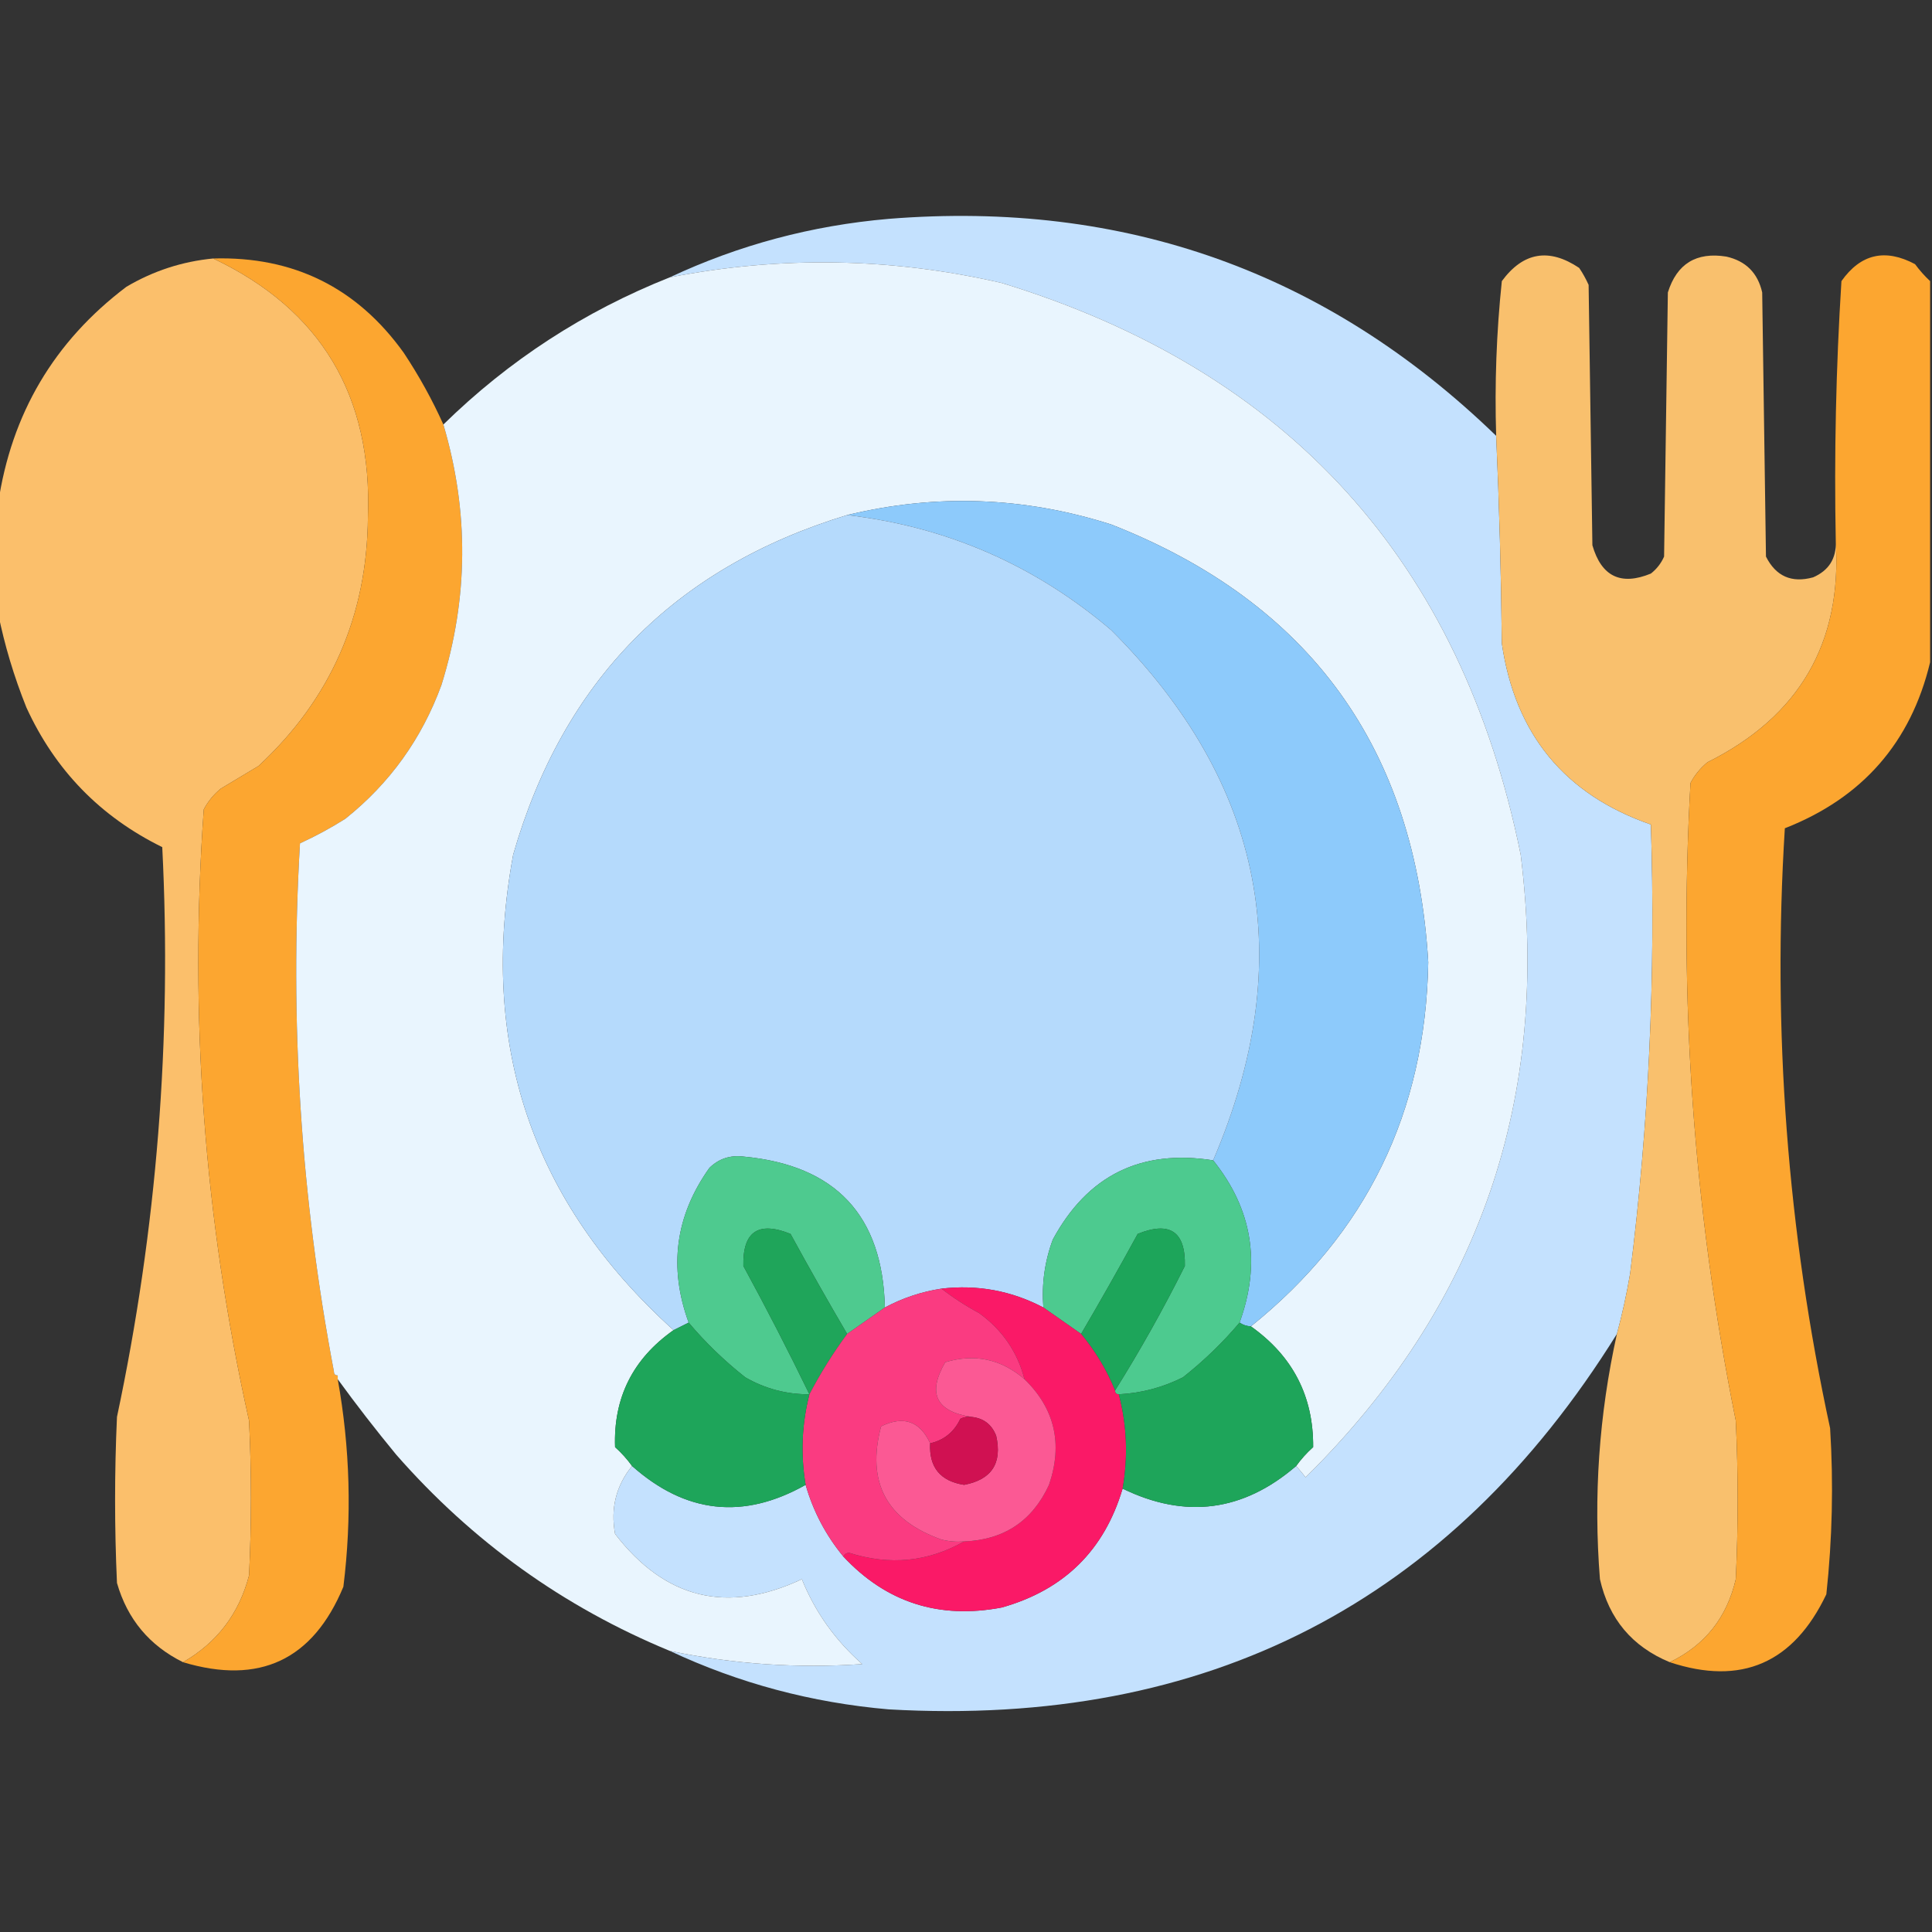
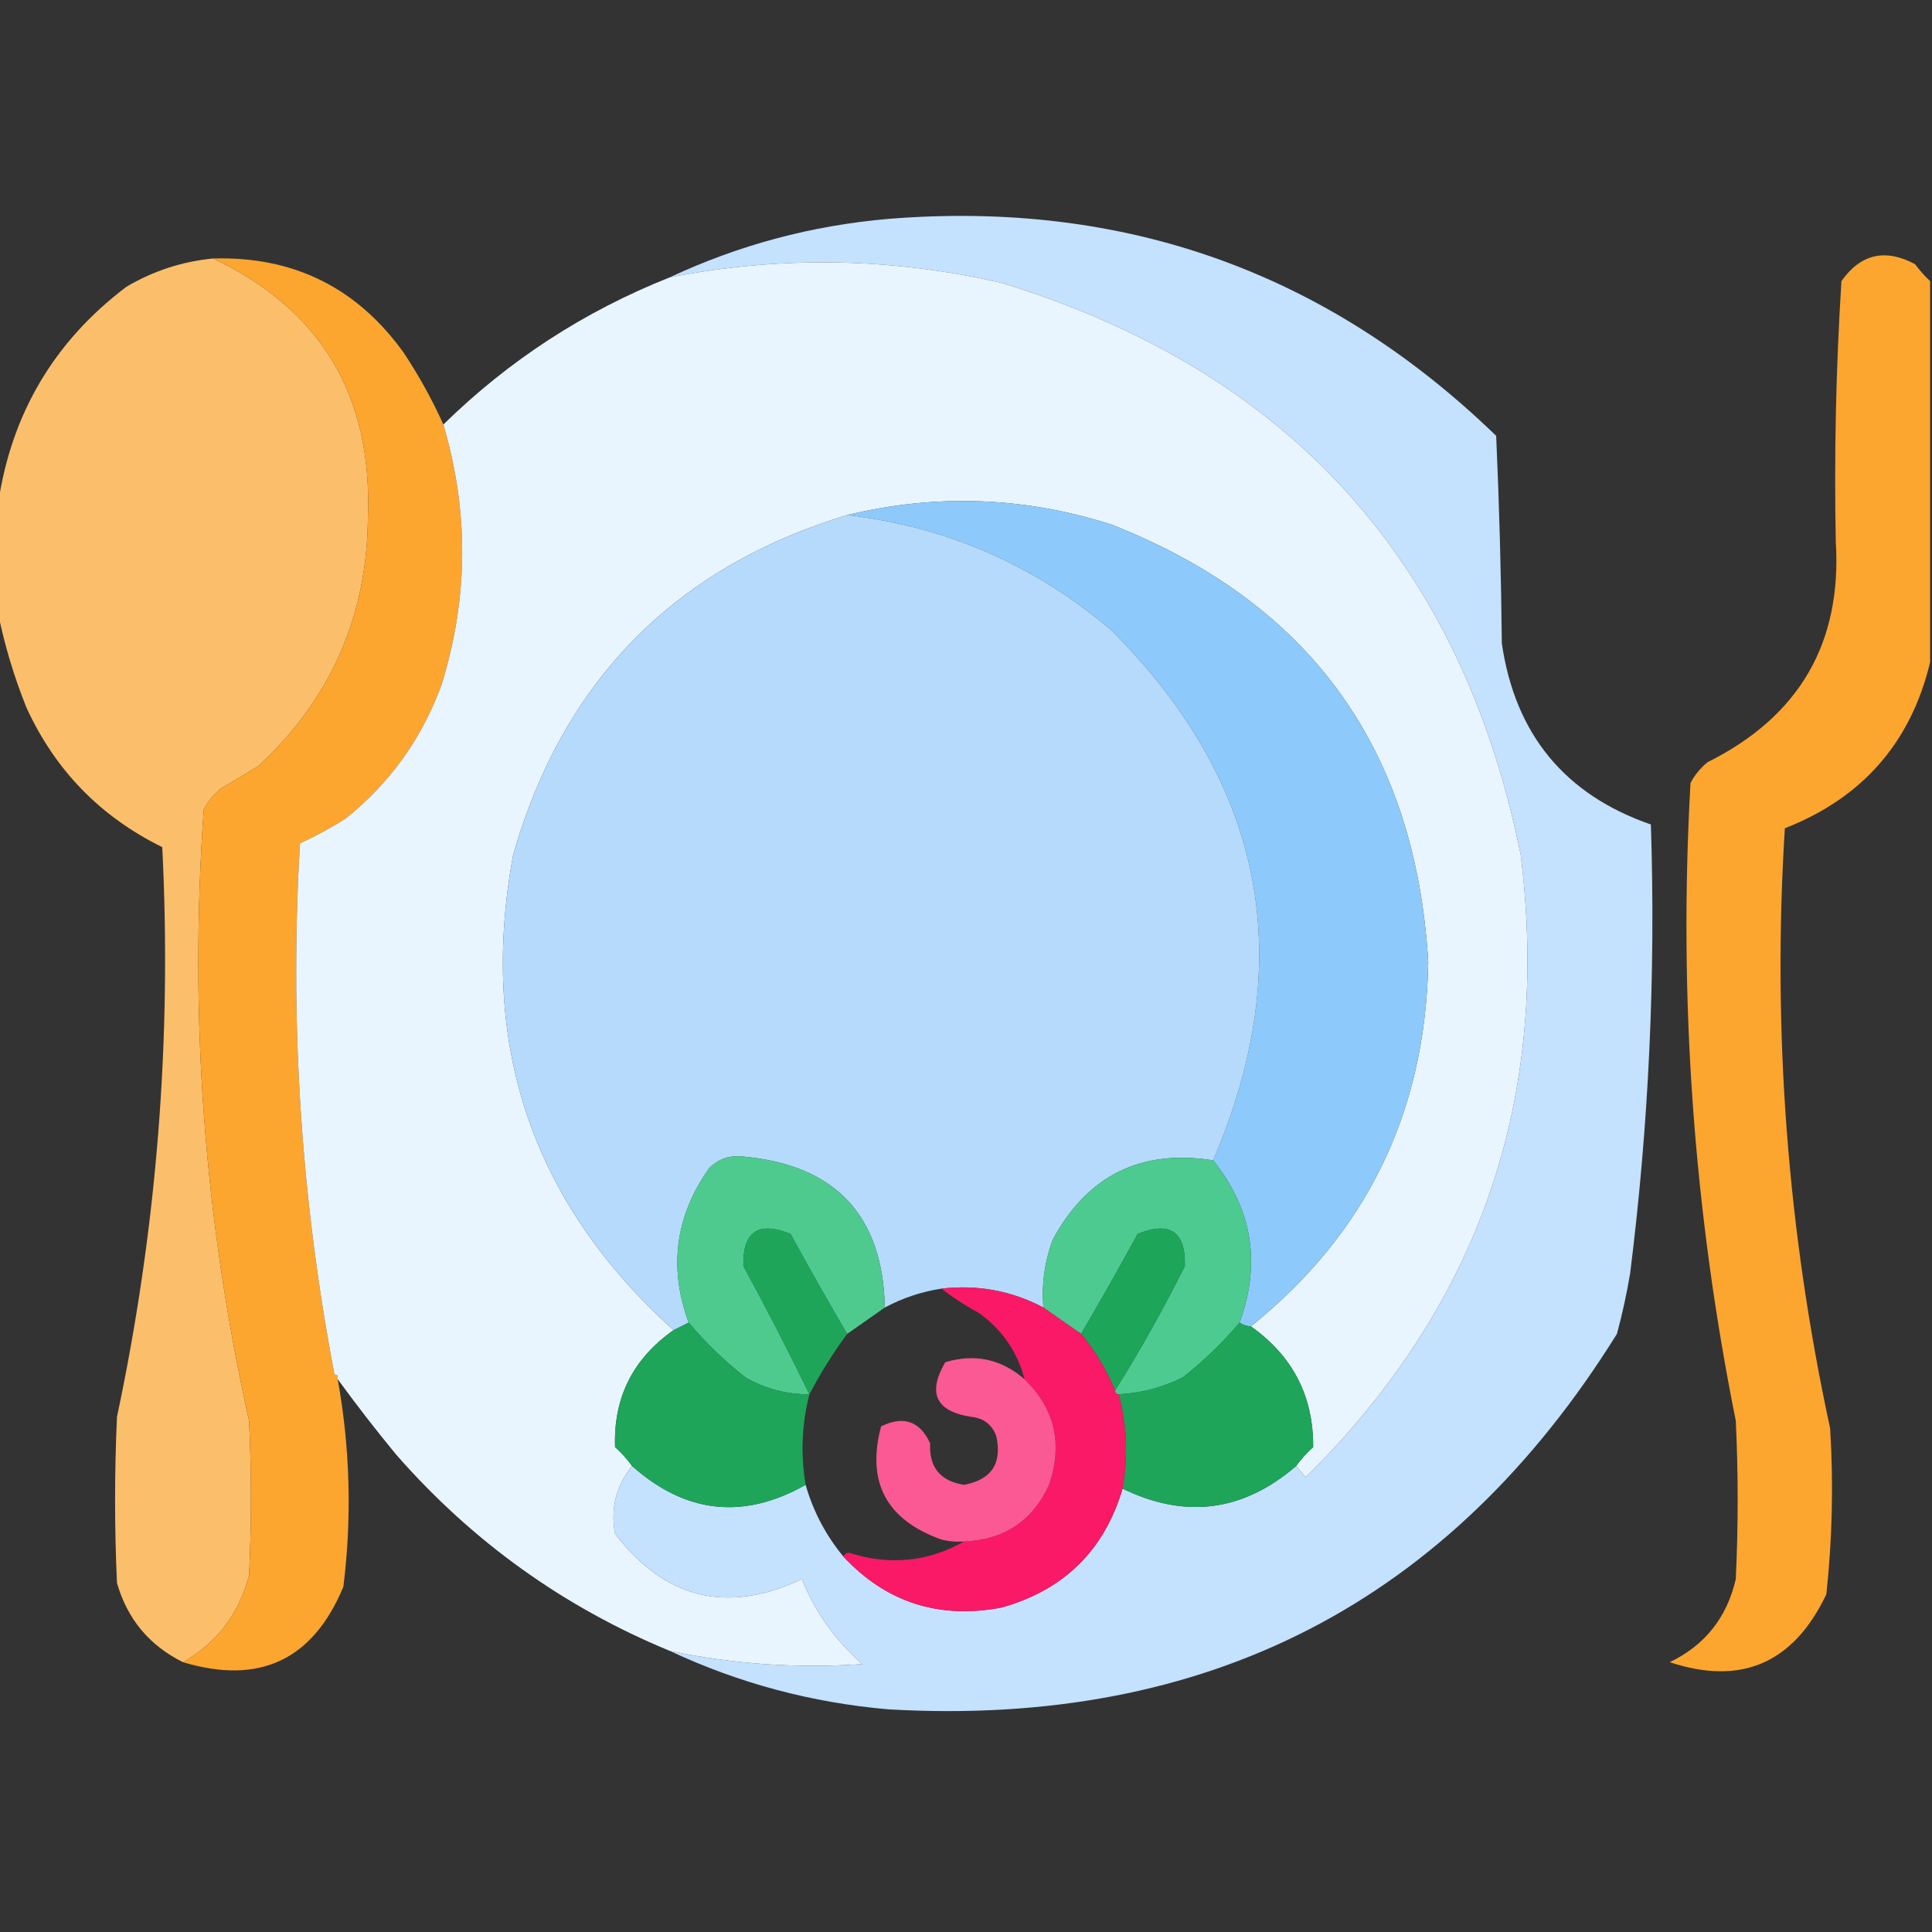
<svg xmlns="http://www.w3.org/2000/svg" width="512px" height="512px" style="shape-rendering:geometricPrecision; text-rendering:geometricPrecision; image-rendering:optimizeQuality; fill-rule:evenodd; clip-rule:evenodd">
  <rect width="100%" height="100%" fill="#333333" stroke="none" />
  <g>
    <path style="opacity:1" fill="#c4e1fe" d="M 396.5,115.5 C 397.32,133.76 397.82,152.093 398,170.5C 401.522,194.595 414.688,210.595 437.5,218.5C 438.796,258.32 436.963,297.986 432,337.5C 431.086,342.928 429.919,348.262 428.5,353.5C 384.208,424.651 319.875,457.817 235.5,453C 215.119,451.24 195.785,446.074 177.5,437.5C 194.317,441.019 211.317,442.186 228.5,441C 221.357,434.706 216.024,427.206 212.5,418.5C 192.766,427.775 176.266,423.775 163,406.5C 161.76,399.736 163.26,393.736 167.5,388.5C 181.704,401.132 197.037,402.798 213.5,393.5C 215.509,400.518 218.843,406.852 223.5,412.5C 234.871,424.678 248.871,429.178 265.5,426C 281.986,421.346 292.653,410.846 297.5,394.5C 314.121,402.597 329.455,400.597 343.5,388.5C 344.315,389.429 345.148,390.429 346,391.5C 392.034,346.071 411.034,291.071 403,226.5C 387.222,148.722 341.389,98.222 265.5,75C 236.257,68.254 206.923,67.754 177.5,73.5C 195.787,64.926 215.12,59.759 235.5,58C 298.067,52.98 351.734,72.147 396.5,115.5 Z" />
  </g>
  <g>
-     <path style="opacity:0.988" fill="#fbc16d" d="M 486.5,143.5 C 488.174,170.374 476.841,189.874 452.5,202C 450.622,203.543 449.122,205.376 448,207.5C 444.79,264.387 448.79,320.72 460,376.5C 460.667,390.5 460.667,404.5 460,418.5C 457.636,428.687 451.803,436.02 442.5,440.5C 432.55,436.381 426.383,429.047 424,418.5C 422.255,396.576 423.755,374.91 428.5,353.5C 429.919,348.262 431.086,342.928 432,337.5C 436.963,297.986 438.796,258.32 437.5,218.5C 414.688,210.595 401.522,194.595 398,170.5C 397.82,152.093 397.32,133.76 396.5,115.5C 396.073,101.774 396.573,88.107 398,74.5C 403.668,66.805 410.502,65.638 418.5,71C 419.46,72.419 420.293,73.919 421,75.5C 421.333,98.5 421.667,121.5 422,144.5C 424.384,152.775 429.55,155.275 437.5,152C 439.049,150.786 440.215,149.286 441,147.5C 441.333,124.167 441.667,100.833 442,77.5C 444.383,69.888 449.55,66.721 457.5,68C 462.667,69.167 465.833,72.333 467,77.5C 467.333,100.833 467.667,124.167 468,147.5C 470.633,152.732 474.799,154.565 480.5,153C 484.655,151.189 486.655,148.023 486.5,143.5 Z" />
-   </g>
+     </g>
  <g>
    <path style="opacity:0.994" fill="#fcc06c" d="M 56.5,68.5 C 85.045,82.043 98.712,104.877 97.5,137C 97.313,163.249 87.646,185.249 68.5,203C 65.167,205 61.833,207 58.5,209C 56.622,210.543 55.122,212.376 54,214.5C 50.092,269.127 54.092,323.127 66,376.5C 66.667,390.167 66.667,403.833 66,417.5C 63.364,427.632 57.53,435.299 48.5,440.5C 39.583,436.081 33.749,429.081 31,419.5C 30.333,404.833 30.333,390.167 31,375.5C 41.567,325.699 45.567,275.365 43,224.5C 26.61,216.443 14.61,204.11 7,187.5C 3.7,179.277 1.2,170.943 -0.5,162.5C -0.5,152.833 -0.5,143.167 -0.5,133.5C 3.005,109.651 14.338,90.484 33.5,76C 40.628,71.791 48.295,69.291 56.5,68.5 Z" />
  </g>
  <g>
    <path style="opacity:1" fill="#fca630" d="M 511.5,74.5 C 511.5,108.167 511.5,141.833 511.5,175.5C 506.393,196.783 493.56,211.449 473,219.5C 469.66,273.069 473.66,326.069 485,378.5C 485.913,393.213 485.58,407.88 484,422.5C 475.297,440.776 461.463,446.776 442.5,440.5C 451.803,436.02 457.636,428.687 460,418.5C 460.667,404.5 460.667,390.5 460,376.5C 448.79,320.72 444.79,264.387 448,207.5C 449.122,205.376 450.622,203.543 452.5,202C 476.841,189.874 488.174,170.374 486.5,143.5C 486.053,120.456 486.553,97.456 488,74.5C 493.096,67.286 499.596,65.786 507.5,70C 508.733,71.667 510.067,73.167 511.5,74.5 Z" />
  </g>
  <g>
    <path style="opacity:1" fill="#fca630" d="M 56.5,68.5 C 77.781,67.891 94.615,76.224 107,93.5C 111.05,99.606 114.55,105.939 117.5,112.5C 124.312,135.559 124.145,158.559 117,181.5C 111.796,195.757 103.296,207.59 91.5,217C 87.66,219.421 83.66,221.588 79.5,223.5C 76.719,270.556 79.719,317.223 88.5,363.5C 88.5,364.167 88.833,364.5 89.5,364.5C 89.5,364.833 89.5,365.167 89.5,365.5C 92.782,383.747 93.282,402.08 91,420.5C 82.935,439.919 68.768,446.585 48.5,440.5C 57.53,435.299 63.364,427.632 66,417.5C 66.667,403.833 66.667,390.167 66,376.5C 54.092,323.127 50.092,269.127 54,214.5C 55.122,212.376 56.622,210.543 58.5,209C 61.833,207 65.167,205 68.5,203C 87.646,185.249 97.313,163.249 97.5,137C 98.712,104.877 85.045,82.043 56.5,68.5 Z" />
  </g>
  <g>
    <path style="opacity:0.998" fill="#e9f5fe" d="M 343.5,388.5 C 344.793,386.704 346.293,385.037 348,383.5C 348.098,370.031 342.598,359.364 331.5,351.5C 362.127,326.868 377.794,294.702 378.5,255C 375.163,198.348 347.163,159.681 294.5,139C 271.377,131.622 248.044,130.789 224.5,136.5C 178.723,150.444 149.223,180.444 136,226.5C 126.757,276.608 140.924,318.608 178.5,352.5C 167.703,360.101 162.536,370.435 163,383.5C 164.707,385.037 166.207,386.704 167.5,388.5C 163.26,393.736 161.76,399.736 163,406.5C 176.266,423.775 192.766,427.775 212.5,418.5C 216.024,427.206 221.357,434.706 228.5,441C 211.317,442.186 194.317,441.019 177.5,437.5C 149.357,425.879 125.19,408.546 105,385.5C 99.587,378.933 94.421,372.267 89.5,365.5C 89.5,365.167 89.5,364.833 89.5,364.5C 88.833,364.5 88.5,364.167 88.5,363.5C 79.719,317.223 76.719,270.556 79.5,223.5C 83.66,221.588 87.66,219.421 91.5,217C 103.296,207.59 111.796,195.757 117,181.5C 124.145,158.559 124.312,135.559 117.5,112.5C 134.849,95.496 154.849,82.496 177.5,73.5C 206.923,67.754 236.257,68.254 265.5,75C 341.389,98.222 387.222,148.722 403,226.5C 411.034,291.071 392.034,346.071 346,391.5C 345.148,390.429 344.315,389.429 343.5,388.5 Z" />
  </g>
  <g>
    <path style="opacity:1" fill="#8dcafb" d="M 331.5,351.5 C 330.391,351.443 329.391,351.11 328.5,350.5C 334.227,334.788 331.894,320.455 321.5,307.5C 344.21,254.517 335.21,207.684 294.5,167C 274.245,149.749 250.912,139.582 224.5,136.5C 248.044,130.789 271.377,131.622 294.5,139C 347.163,159.681 375.163,198.348 378.5,255C 377.794,294.702 362.127,326.868 331.5,351.5 Z" />
  </g>
  <g>
    <path style="opacity:1" fill="#b5dafc" d="M 224.5,136.5 C 250.912,139.582 274.245,149.749 294.5,167C 335.21,207.684 344.21,254.517 321.5,307.5C 302.364,304.485 288.197,311.485 279,328.5C 276.849,334.3 276.016,340.3 276.5,346.5C 268.076,342.065 259.076,340.398 249.5,341.5C 244.203,342.317 239.203,343.984 234.5,346.5C 233.948,322.111 221.448,308.778 197,306.5C 193.479,306.083 190.479,307.083 188,309.5C 178.97,322.181 177.137,335.848 182.5,350.5C 181.167,351.167 179.833,351.833 178.5,352.5C 140.924,318.608 126.757,276.608 136,226.5C 149.223,180.444 178.723,150.444 224.5,136.5 Z" />
  </g>
  <g>
    <path style="opacity:1" fill="#4eca8f" d="M 234.5,346.5 C 231.149,348.859 227.815,351.192 224.5,353.5C 219.401,344.81 214.401,335.977 209.5,327C 200.961,323.549 196.794,326.382 197,335.5C 203.115,346.73 208.948,358.063 214.5,369.5C 208.441,369.537 202.775,368.037 197.5,365C 191.923,360.587 186.923,355.753 182.5,350.5C 177.137,335.848 178.97,322.181 188,309.5C 190.479,307.083 193.479,306.083 197,306.5C 221.448,308.778 233.948,322.111 234.5,346.5 Z" />
  </g>
  <g>
    <path style="opacity:1" fill="#4dca8f" d="M 321.5,307.5 C 331.894,320.455 334.227,334.788 328.5,350.5C 324.077,355.753 319.077,360.587 313.5,365C 308.112,367.702 302.445,369.202 296.5,369.5C 295.833,369.5 295.5,369.167 295.5,368.5C 302.146,357.886 308.313,346.886 314,335.5C 314.206,326.382 310.039,323.549 301.5,327C 296.599,335.977 291.599,344.81 286.5,353.5C 283.167,351.167 279.833,348.833 276.5,346.5C 276.016,340.3 276.849,334.3 279,328.5C 288.197,311.485 302.364,304.485 321.5,307.5 Z" />
  </g>
  <g>
    <path style="opacity:1" fill="#1fa55a" d="M 224.5,353.5 C 220.763,358.572 217.43,363.906 214.5,369.5C 208.948,358.063 203.115,346.73 197,335.5C 196.794,326.382 200.961,323.549 209.5,327C 214.401,335.977 219.401,344.81 224.5,353.5 Z" />
  </g>
  <g>
    <path style="opacity:1" fill="#1da55a" d="M 295.5,368.5 C 293.266,363.03 290.266,358.03 286.5,353.5C 291.599,344.81 296.599,335.977 301.5,327C 310.039,323.549 314.206,326.382 314,335.5C 308.313,346.886 302.146,357.886 295.5,368.5 Z" />
  </g>
  <g>
    <path style="opacity:1" fill="#fa1967" d="M 249.5,341.5 C 259.076,340.398 268.076,342.065 276.5,346.5C 279.833,348.833 283.167,351.167 286.5,353.5C 290.266,358.03 293.266,363.03 295.5,368.5C 295.5,369.167 295.833,369.5 296.5,369.5C 298.651,377.759 298.984,386.092 297.5,394.5C 292.653,410.846 281.986,421.346 265.5,426C 248.871,429.178 234.871,424.678 223.5,412.5C 223.735,411.903 224.235,411.57 225,411.5C 235.752,414.932 245.919,413.932 255.5,408.5C 266.084,408.077 273.584,403.077 278,393.5C 281.698,382.636 279.532,373.302 271.5,365.5C 269.637,358.296 265.637,352.462 259.5,348C 255.856,346.031 252.523,343.864 249.5,341.5 Z" />
  </g>
  <g>
-     <path style="opacity:1" fill="#fa3b81" d="M 249.5,341.5 C 252.523,343.864 255.856,346.031 259.5,348C 265.637,352.462 269.637,358.296 271.5,365.5C 265.304,360.155 258.304,358.655 250.5,361C 245.704,369.241 248.037,374.075 257.5,375.5C 256.448,375.351 255.448,375.517 254.5,376C 252.858,379.48 250.191,381.647 246.5,382.5C 243.777,376.593 239.443,375.093 233.5,378C 229.566,392.795 234.9,402.795 249.5,408C 251.473,408.495 253.473,408.662 255.5,408.5C 245.919,413.932 235.752,414.932 225,411.5C 224.235,411.57 223.735,411.903 223.5,412.5C 218.843,406.852 215.509,400.518 213.5,393.5C 212.142,385.438 212.475,377.438 214.5,369.5C 217.43,363.906 220.763,358.572 224.5,353.5C 227.815,351.192 231.149,348.859 234.5,346.5C 239.203,343.984 244.203,342.317 249.5,341.5 Z" />
-   </g>
+     </g>
  <g>
    <path style="opacity:1" fill="#1ea55a" d="M 182.5,350.5 C 186.923,355.753 191.923,360.587 197.5,365C 202.775,368.037 208.441,369.537 214.5,369.5C 212.475,377.438 212.142,385.438 213.5,393.5C 197.037,402.798 181.704,401.132 167.5,388.5C 166.207,386.704 164.707,385.037 163,383.5C 162.536,370.435 167.703,360.101 178.5,352.5C 179.833,351.833 181.167,351.167 182.5,350.5 Z" />
  </g>
  <g>
    <path style="opacity:1" fill="#1ea55a" d="M 328.5,350.5 C 329.391,351.11 330.391,351.443 331.5,351.5C 342.598,359.364 348.098,370.031 348,383.5C 346.293,385.037 344.793,386.704 343.5,388.5C 329.455,400.597 314.121,402.597 297.5,394.5C 298.984,386.092 298.651,377.759 296.5,369.5C 302.445,369.202 308.112,367.702 313.5,365C 319.077,360.587 324.077,355.753 328.5,350.5 Z" />
  </g>
  <g>
    <path style="opacity:1" fill="#fb5994" d="M 271.5,365.5 C 279.532,373.302 281.698,382.636 278,393.5C 273.584,403.077 266.084,408.077 255.5,408.5C 253.473,408.662 251.473,408.495 249.5,408C 234.9,402.795 229.566,392.795 233.5,378C 239.443,375.093 243.777,376.593 246.5,382.5C 246.184,388.853 249.184,392.519 255.5,393.5C 262.799,392.114 265.633,387.781 264,380.5C 262.841,377.507 260.675,375.84 257.5,375.5C 248.037,374.075 245.704,369.241 250.5,361C 258.304,358.655 265.304,360.155 271.5,365.5 Z" />
  </g>
  <g>
-     <path style="opacity:1" fill="#d01152" d="M 257.5,375.5 C 260.675,375.84 262.841,377.507 264,380.5C 265.633,387.781 262.799,392.114 255.5,393.5C 249.184,392.519 246.184,388.853 246.5,382.5C 250.191,381.647 252.858,379.48 254.5,376C 255.448,375.517 256.448,375.351 257.5,375.5 Z" />
-   </g>
+     </g>
</svg>